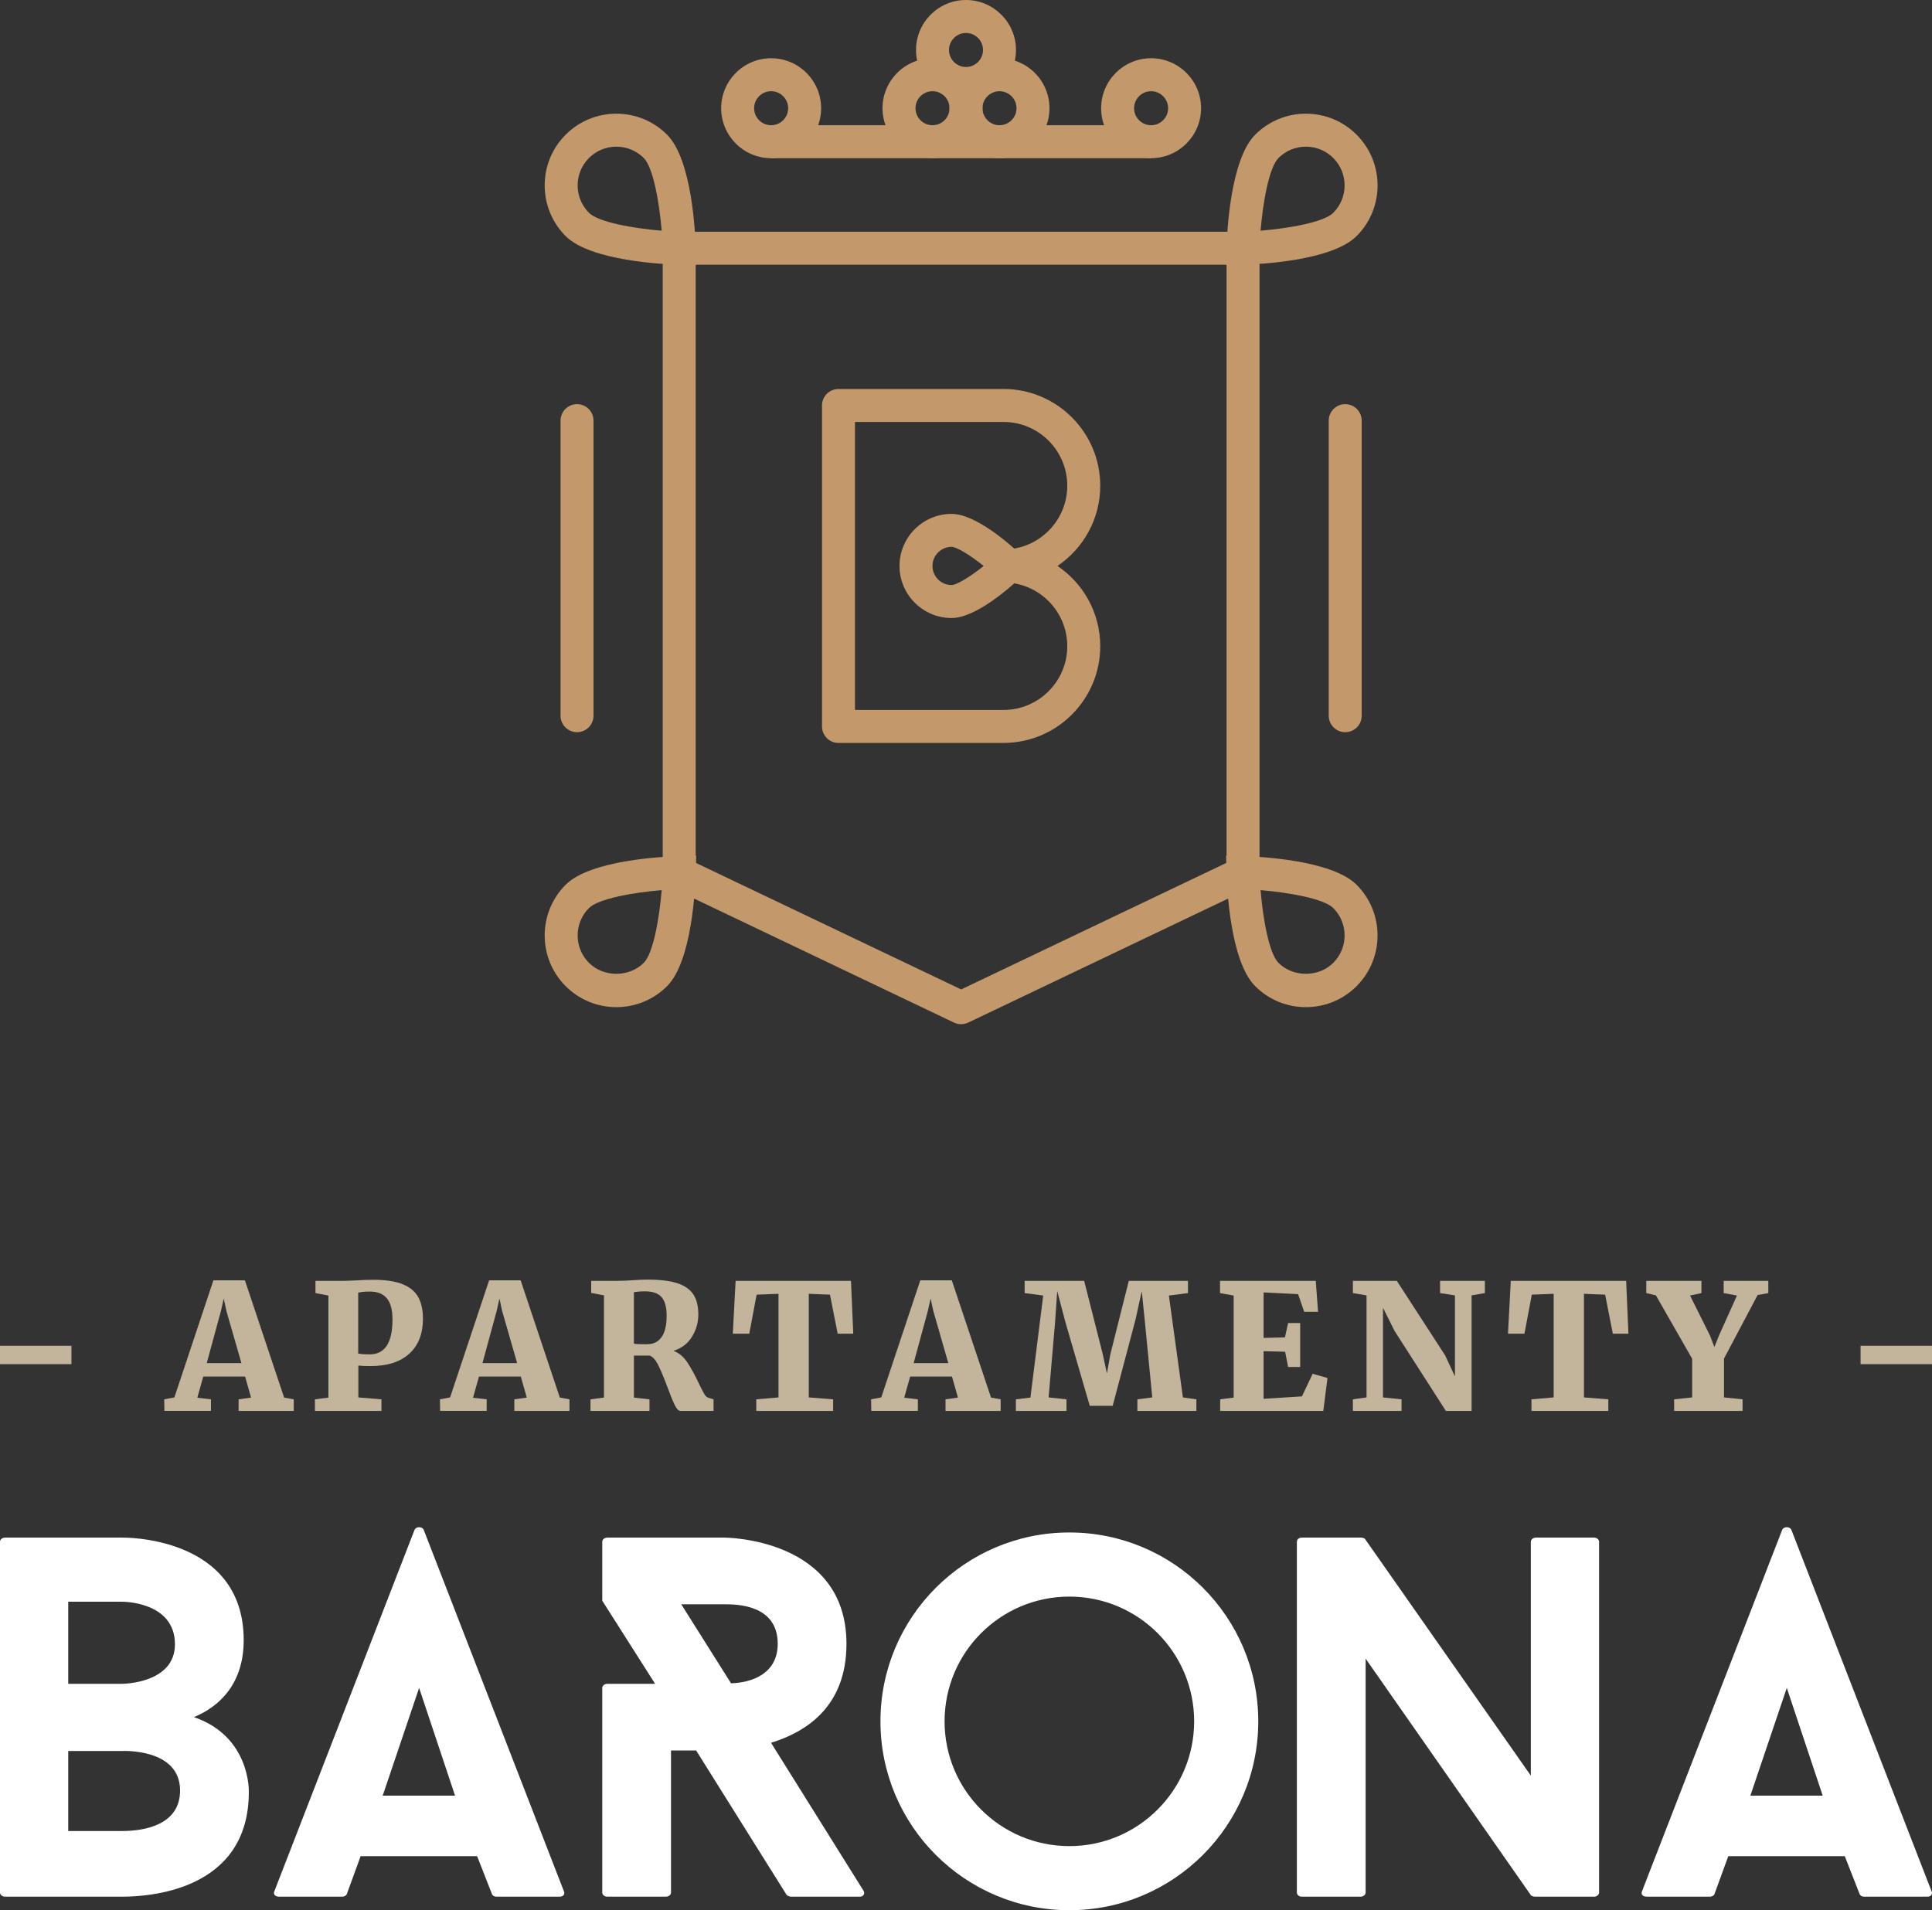
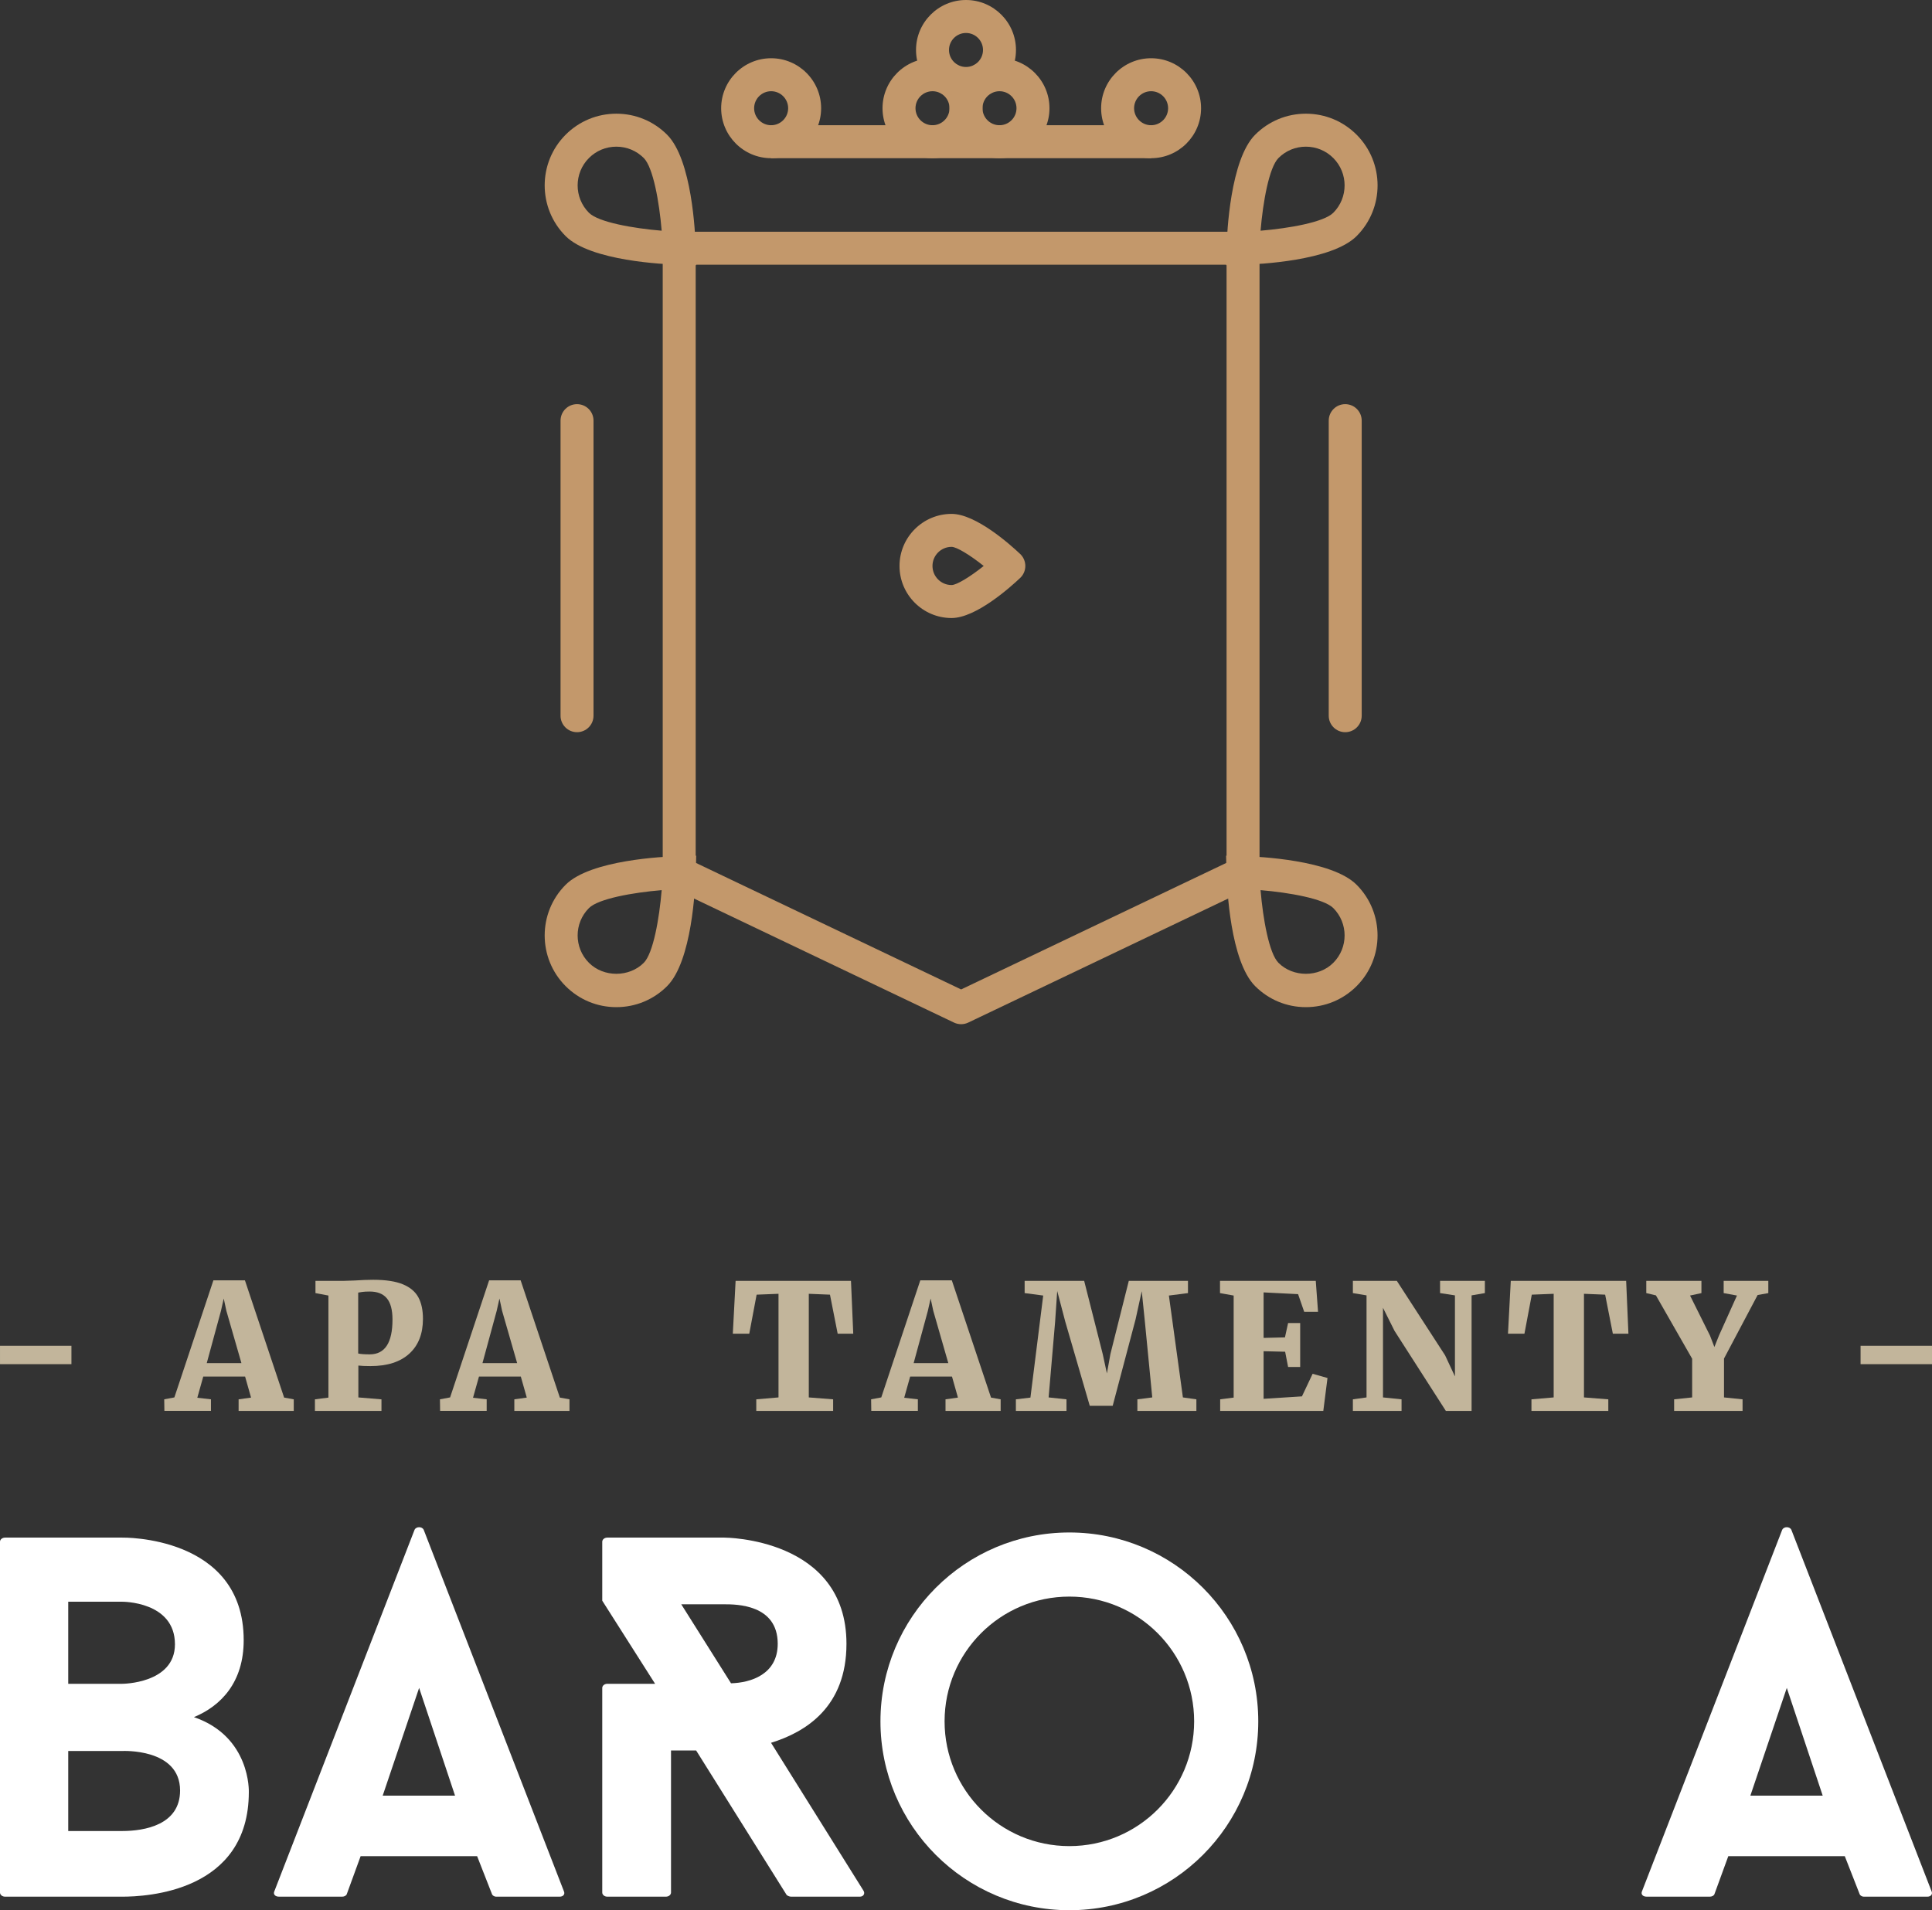
<svg xmlns="http://www.w3.org/2000/svg" xmlns:xlink="http://www.w3.org/1999/xlink" version="1.1" id="Layer_1" x="0px" y="0px" width="234.527px" height="231.927px" viewBox="0 0 234.527 231.927" enable-background="new 0 0 234.527 231.927" xml:space="preserve">
  <rect x="0" y="0" width="234.527" height="231.927" fill="#333333" stroke="none" />
  <g>
    <defs>
      <rect id="SVGID_1_" width="234.527" height="231.927" />
    </defs>
    <clipPath id="SVGID_2_">
      <use xlink:href="#SVGID_1_" overflow="visible" />
    </clipPath>
    <path clip-path="url(#SVGID_2_)" fill="#FFFFFF" d="M23.542,208.483c6.913,2.368,6.663,9.094,6.663,9.094   c0,12.145-12.455,12.705-15.383,12.705H0.623c-0.374,0-0.623-0.25-0.623-0.499v-42.599c0-0.249,0.249-0.498,0.623-0.498h14.199   c0,0,14.76-0.312,14.76,12.456C29.582,204.25,26.842,207.113,23.542,208.483 M8.283,204.437h6.539c0,0,6.415,0,6.415-4.796   c0-5.231-6.415-5.169-6.415-5.169H8.283V204.437z M21.86,217.391c0-5.169-7.038-4.796-7.038-4.796H8.283v9.716h6.539   C17.563,222.311,21.86,221.563,21.86,217.391" />
    <path clip-path="url(#SVGID_2_)" fill="#FFFFFF" d="M57.917,225.362H43.778l-1.681,4.609c-0.063,0.186-0.311,0.311-0.561,0.311   h-7.661c-0.497,0-0.747-0.311-0.56-0.686l17.003-43.846c0.186-0.435,0.934-0.435,1.12,0l17.003,43.846   c0.187,0.375-0.063,0.686-0.499,0.686H60.22c-0.187,0-0.436-0.125-0.498-0.311L57.917,225.362z M46.456,218.014h8.781   l-4.359-13.079L46.456,218.014z" />
    <path clip-path="url(#SVGID_2_)" fill="#FFFFFF" d="M96.026,230.282c-0.186,0-0.497-0.124-0.56-0.249l-10.961-17.5h-3.051v17.251   c0,0.249-0.25,0.498-0.623,0.498H73.73c-0.373,0-0.622-0.249-0.622-0.498v-24.851c0-0.249,0.249-0.497,0.622-0.497h5.792   c-2.117-3.302-4.296-6.788-6.414-10.09v-7.162c0-0.249,0.249-0.498,0.622-0.498h14.2c0,0,14.823,0,14.823,12.892   c0,7.661-4.921,10.712-9.155,12.021l11.21,17.937c0.249,0.374,0,0.747-0.435,0.747H96.026z M88.74,204.374   c2.367-0.063,5.668-1.059,5.668-4.796c0-4.795-5.045-4.795-6.478-4.795h-5.231L88.74,204.374z" />
-     <path clip-path="url(#SVGID_2_)" fill="#FFFFFF" d="M194.111,229.783c0,0.249-0.247,0.499-0.621,0.499h-7.162   c-0.125,0-0.437-0.063-0.499-0.187l-20.054-28.711v28.398c0,0.249-0.25,0.499-0.623,0.499h-7.161c-0.313,0-0.563-0.25-0.563-0.499   v-42.599c0-0.248,0.25-0.498,0.563-0.498h7.223c0.125,0,0.436,0.063,0.499,0.188l20.116,28.711v-28.4   c0-0.248,0.25-0.498,0.623-0.498h7.038c0.374,0,0.621,0.25,0.621,0.498V229.783z" />
    <path clip-path="url(#SVGID_2_)" fill="#FFFFFF" d="M223.939,225.362h-14.139l-1.681,4.609c-0.063,0.186-0.311,0.311-0.561,0.311   h-7.661c-0.497,0-0.747-0.311-0.561-0.686l17.003-43.846c0.187-0.435,0.935-0.435,1.12,0l17.003,43.846   c0.188,0.375-0.063,0.686-0.499,0.686h-7.722c-0.187,0-0.436-0.125-0.498-0.311L223.939,225.362z M212.479,218.014h8.78   l-4.358-13.079L212.479,218.014z" />
    <path clip-path="url(#SVGID_2_)" fill="#FFFFFF" d="M129.811,186.063c-12.665,0-22.932,10.268-22.932,22.932   c0,12.665,10.267,22.932,22.932,22.932c12.664,0,22.931-10.267,22.931-22.932C152.741,196.331,142.475,186.063,129.811,186.063    M129.811,224.143c-8.366,0-15.148-6.781-15.148-15.147c0-8.365,6.782-15.147,15.148-15.147c8.365,0,15.147,6.782,15.147,15.147   C144.958,217.361,138.176,224.143,129.811,224.143" />
    <rect x="0.001" y="163.396" clip-path="url(#SVGID_2_)" fill="#C2B59B" width="8.67" height="2.232" />
    <path clip-path="url(#SVGID_2_)" fill="#C2B59B" d="M25.905,155.449h3.826l4.759,14.237l1.169,0.212v1.404h-6.694v-1.404   l1.51-0.212l-0.723-2.55h-5.079l-0.723,2.571l1.658,0.19v1.404h-5.653l-0.021-1.404l1.233-0.232L25.905,155.449z M27.478,159.146   l-0.318-1.487l-0.34,1.508l-1.722,6.333h4.209L27.478,159.146z" />
    <path clip-path="url(#SVGID_2_)" fill="#C2B59B" d="M39.868,157.297l-1.573-0.298v-1.487h3.464c0.226,0,0.666-0.014,1.317-0.043   c0.822-0.056,1.565-0.085,2.231-0.085c1.531,0,2.735,0.186,3.614,0.554c0.878,0.367,1.501,0.896,1.87,1.583   s0.552,1.556,0.552,2.604c0,1.813-0.552,3.222-1.657,4.229c-1.105,1.005-2.678,1.508-4.718,1.508c-0.638,0-1.127-0.021-1.466-0.064   v3.869l2.805,0.233v1.402H38.23v-1.402l1.637-0.213V157.297z M44.883,164.438c1.841,0,2.762-1.409,2.762-4.229   c0-1.175-0.23-2.036-0.69-2.581c-0.46-0.546-1.152-0.818-2.072-0.818c-0.397,0-0.709,0.018-0.935,0.053   c-0.227,0.036-0.383,0.061-0.467,0.075v7.395C43.763,164.402,44.229,164.438,44.883,164.438" />
    <path clip-path="url(#SVGID_2_)" fill="#C2B59B" d="M59.375,155.449h3.826l4.759,14.237l1.169,0.212v1.404h-6.694v-1.404   l1.51-0.212l-0.723-2.55h-5.079l-0.723,2.571l1.658,0.19v1.404h-5.653l-0.021-1.404l1.233-0.232L59.375,155.449z M60.948,159.146   l-0.318-1.487l-0.34,1.508l-1.722,6.333h4.209L60.948,159.146z" />
-     <path clip-path="url(#SVGID_2_)" fill="#C2B59B" d="M71.679,169.898l1.638-0.212v-12.41l-1.552-0.298v-1.466h3.272   c0.27,0,0.564-0.007,0.883-0.021c0.318-0.015,0.563-0.028,0.733-0.043c0.765-0.056,1.416-0.085,1.954-0.085   c1.517,0,2.72,0.146,3.613,0.437c0.892,0.29,1.541,0.743,1.945,1.359c0.403,0.616,0.605,1.429,0.605,2.434   c0,0.964-0.255,1.862-0.766,2.699c-0.509,0.836-1.26,1.409-2.251,1.721c0.651,0.241,1.2,0.69,1.647,1.349   c0.445,0.66,0.91,1.499,1.391,2.519c0.283,0.596,0.51,1.039,0.68,1.329c0.171,0.29,0.348,0.457,0.533,0.5l0.615,0.189v1.403h-4.037   c-0.213,0-0.433-0.227-0.66-0.681c-0.226-0.452-0.516-1.16-0.872-2.125c-0.438-1.176-0.817-2.086-1.136-2.73   c-0.319-0.646-0.669-1.038-1.052-1.18h-1.911v5.101l1.89,0.212v1.403h-7.162V169.898z M80.308,162.345   c0.41-0.574,0.616-1.441,0.616-2.604c0-1.021-0.202-1.768-0.606-2.242c-0.404-0.475-1.08-0.712-2.03-0.712   c-0.51,0-0.956,0.036-1.337,0.106v6.248c0.183,0.042,0.488,0.063,0.913,0.063h0.721C79.323,163.204,79.896,162.919,80.308,162.345" />
    <polygon clip-path="url(#SVGID_2_)" fill="#C2B59B" points="94.503,157.085 91.847,157.19 90.954,161.93 88.957,161.93    89.296,155.512 103.301,155.512 103.577,161.93 101.686,161.93 100.751,157.19 98.18,157.085 98.18,169.666 101.134,169.898    101.134,171.302 91.805,171.302 91.805,169.898 94.503,169.666  " />
    <path clip-path="url(#SVGID_2_)" fill="#C2B59B" d="M111.716,155.449h3.826l4.759,14.237l1.169,0.212v1.404h-6.693v-1.404   l1.508-0.212l-0.721-2.55h-5.08l-0.722,2.571l1.658,0.19v1.404h-5.654l-0.021-1.404l1.234-0.232L111.716,155.449z M113.289,159.146   l-0.319-1.487l-0.34,1.508l-1.721,6.333h4.207L113.289,159.146z" />
    <polygon clip-path="url(#SVGID_2_)" fill="#C2B59B" points="126.635,157.297 124.382,157 124.382,155.512 131.607,155.512    133.86,164.396 134.369,166.755 134.794,164.396 137.026,155.512 144.209,155.512 144.209,157 141.893,157.297 143.594,169.666    145.229,169.899 145.229,171.302 138.067,171.302 138.067,169.899 139.874,169.666 138.981,160.507 138.599,156.767    137.854,160.167 135.07,170.685 132.287,170.685 129.313,160.464 128.336,156.745 128.08,160.507 127.293,169.666 129.461,169.899    129.461,171.302 123.319,171.302 123.319,169.899 125.084,169.687  " />
    <polygon clip-path="url(#SVGID_2_)" fill="#C2B59B" points="149.755,157.297 148.098,157 148.098,155.512 159.722,155.512    159.998,159.273 158.318,159.273 157.576,157.128 153.389,156.915 153.389,162.44 155.981,162.377 156.364,160.634 157.83,160.634    157.83,165.968 156.364,165.968 156.004,164.119 153.389,164.056 153.389,169.835 158.044,169.538 159.341,166.796    161.146,167.307 160.637,171.302 148.118,171.302 148.118,169.899 149.755,169.687  " />
    <polygon clip-path="url(#SVGID_2_)" fill="#C2B59B" points="165.885,157.276 164.227,156.999 164.227,155.512 169.562,155.512    175.427,164.565 176.616,167.115 176.616,157.276 174.811,156.999 174.811,155.512 180.25,155.512 180.25,156.999 178.637,157.276    178.637,171.302 175.512,171.302 169.285,161.59 167.883,158.785 167.883,169.666 170.135,169.898 170.135,171.302    164.227,171.302 164.227,169.898 165.885,169.666  " />
    <polygon clip-path="url(#SVGID_2_)" fill="#C2B59B" points="188.602,157.085 185.946,157.19 185.053,161.93 183.056,161.93    183.395,155.512 197.4,155.512 197.676,161.93 195.785,161.93 194.85,157.19 192.279,157.085 192.279,169.666 195.233,169.898    195.233,171.302 185.904,171.302 185.904,169.898 188.602,169.666  " />
    <polygon clip-path="url(#SVGID_2_)" fill="#C2B59B" points="205.412,164.969 201.012,157.276 199.844,157 199.844,155.513    206.538,155.513 206.538,157 205.157,157.297 207.58,162.164 208.111,163.545 208.663,162.164 210.852,157.297 209.237,157    209.237,155.513 214.656,155.513 214.656,157 213.36,157.233 209.279,164.947 209.279,169.666 211.532,169.898 211.532,171.302    203.224,171.302 203.224,169.898 205.412,169.666  " />
    <rect x="225.856" y="163.396" clip-path="url(#SVGID_2_)" fill="#C2B59B" width="8.67" height="2.232" />
    <path clip-path="url(#SVGID_2_)" fill="#C3986B" d="M116.672,124.351c-0.295,0-0.589-0.065-0.862-0.194l-34.223-16.332   c-0.697-0.332-1.139-1.035-1.139-1.806V30.138c0-1.105,0.895-2.002,2.001-2.002h68.445c1.106,0,2.002,0.897,2.002,2.002v75.881   c0,0.771-0.443,1.474-1.14,1.806l-34.223,16.332C117.261,124.285,116.967,124.351,116.672,124.351 M84.45,104.756l32.222,15.375   l32.222-15.375V32.14H84.45V104.756z" />
    <path clip-path="url(#SVGID_2_)" fill="#C3986B" d="M93.609,19.207c-3.346,0-6.067-2.721-6.067-6.067   c0-3.346,2.721-6.069,6.067-6.069c3.346,0,6.068,2.723,6.068,6.069C99.677,16.486,96.955,19.207,93.609,19.207 M93.609,11.075   c-1.138,0-2.065,0.926-2.065,2.065c0,1.138,0.927,2.064,2.065,2.064c1.139,0,2.066-0.926,2.066-2.064   C95.675,12.001,94.748,11.075,93.609,11.075" />
    <path clip-path="url(#SVGID_2_)" fill="#C3986B" d="M139.733,19.207c-3.347,0-6.067-2.721-6.067-6.067   c0-3.346,2.721-6.069,6.067-6.069c3.346,0,6.066,2.723,6.066,6.069C145.8,16.486,143.079,19.207,139.733,19.207 M139.733,11.075   c-1.139,0-2.065,0.926-2.065,2.065c0,1.138,0.927,2.064,2.065,2.064c1.138,0,2.064-0.926,2.064-2.064   C141.798,12.001,140.871,11.075,139.733,11.075" />
    <path clip-path="url(#SVGID_2_)" fill="#C3986B" d="M113.198,19.207c-3.346,0-6.068-2.721-6.068-6.067   c0-3.346,2.722-6.069,6.068-6.069c3.346,0,6.067,2.723,6.067,6.069C119.265,16.486,116.543,19.207,113.198,19.207 M113.198,11.075   c-1.139,0-2.066,0.926-2.066,2.065c0,1.138,0.927,2.064,2.066,2.064c1.138,0,2.065-0.926,2.065-2.064   C115.263,12.001,114.336,11.075,113.198,11.075" />
    <path clip-path="url(#SVGID_2_)" fill="#C3986B" d="M117.264,12.136c-3.346,0-6.067-2.722-6.067-6.068   c0-3.346,2.721-6.068,6.067-6.068c3.346,0,6.066,2.722,6.066,6.068C123.33,9.414,120.609,12.136,117.264,12.136 M117.264,4.004   c-1.138,0-2.065,0.925-2.065,2.064c0,1.138,0.927,2.065,2.065,2.065c1.138,0,2.064-0.927,2.064-2.065   C119.328,4.929,118.401,4.004,117.264,4.004" />
    <path clip-path="url(#SVGID_2_)" fill="#C3986B" d="M121.329,19.207c-3.346,0-6.067-2.721-6.067-6.067   c0-3.346,2.721-6.069,6.067-6.069c3.347,0,6.067,2.723,6.067,6.069C127.396,16.486,124.676,19.207,121.329,19.207 M121.329,11.075   c-1.138,0-2.064,0.926-2.064,2.065c0,1.138,0.927,2.064,2.064,2.064c1.139,0,2.065-0.926,2.065-2.064   C123.395,12.001,122.468,11.075,121.329,11.075" />
    <path clip-path="url(#SVGID_2_)" fill="#C3986B" d="M148.836,32.197l0.058-2.114c0.048-1.761,0.444-10.701,3.474-13.729   c1.644-1.644,3.83-2.55,6.154-2.55c2.325,0,4.512,0.906,6.157,2.55c3.395,3.395,3.395,8.918,0,12.312   c-3.029,3.028-11.968,3.424-13.729,3.473L148.836,32.197z M158.521,17.808c-1.256,0-2.437,0.489-3.324,1.377   c-1.142,1.141-1.887,5.353-2.176,8.826c3.474-0.289,7.686-1.034,8.827-2.175c1.833-1.834,1.833-4.817,0-6.652   C160.96,18.297,159.777,17.808,158.521,17.808" />
    <path clip-path="url(#SVGID_2_)" fill="#C3986B" d="M84.507,32.197l-2.114-0.058c-1.761-0.049-10.701-0.445-13.728-3.472   c-3.394-3.395-3.394-8.918,0-12.313c1.644-1.644,3.83-2.55,6.155-2.55c2.325,0,4.511,0.906,6.157,2.55   c3.028,3.028,3.424,11.968,3.472,13.729L84.507,32.197z M74.82,17.808c-1.256,0-2.437,0.489-3.325,1.377   c-1.833,1.834-1.833,4.817,0,6.651c1.142,1.141,5.352,1.886,8.827,2.175c-0.29-3.473-1.035-7.685-2.175-8.827   C77.258,18.297,76.077,17.808,74.82,17.808" />
    <path clip-path="url(#SVGID_2_)" fill="#C3986B" d="M158.521,122.282c-2.325,0-4.511-0.905-6.155-2.55   c-3.028-3.027-3.425-11.966-3.473-13.728l-0.058-2.114l2.113,0.058c1.763,0.049,10.7,0.444,13.729,3.472   c3.394,3.396,3.394,8.919,0,12.313C163.034,121.377,160.847,122.282,158.521,122.282 M153.021,108.076   c0.29,3.473,1.034,7.684,2.175,8.825c1.776,1.777,4.875,1.777,6.652,0c1.833-1.833,1.833-4.816,0-6.65   C160.707,109.11,156.494,108.366,153.021,108.076" />
    <path clip-path="url(#SVGID_2_)" fill="#C3986B" d="M74.82,122.282c-2.325,0-4.511-0.905-6.155-2.55   c-3.394-3.393-3.394-8.916,0-12.311c3.027-3.029,11.967-3.424,13.729-3.473l2.114-0.058l-0.058,2.114   c-0.048,1.762-0.444,10.701-3.473,13.729C79.333,121.377,77.146,122.282,74.82,122.282 M80.322,108.076   c-3.474,0.29-7.685,1.033-8.827,2.175c-1.833,1.834-1.833,4.817,0,6.65c1.777,1.777,4.876,1.777,6.652,0   C79.289,115.76,80.032,111.549,80.322,108.076" />
    <rect x="93.609" y="15.203" clip-path="url(#SVGID_2_)" fill="#C3986B" width="46.125" height="4.004" />
    <path clip-path="url(#SVGID_2_)" fill="#C3986B" d="M70.046,88.898c-1.106,0-2.001-0.896-2.001-2.002V51.071   c0-1.105,0.895-2.001,2.001-2.001s2.001,0.896,2.001,2.001v35.826C72.047,88.002,71.152,88.898,70.046,88.898" />
    <path clip-path="url(#SVGID_2_)" fill="#C3986B" d="M163.297,88.898c-1.106,0-2.001-0.896-2.001-2.002V51.071   c0-1.105,0.895-2.001,2.001-2.001c1.105,0,2.001,0.896,2.001,2.001v35.826C165.298,88.002,164.402,88.898,163.297,88.898" />
    <path clip-path="url(#SVGID_2_)" fill="#C3986B" d="M115.513,75.037c-3.485,0-6.321-2.836-6.321-6.322   c0-3.485,2.836-6.322,6.321-6.322c2.953,0,7.122,3.727,8.328,4.869c0.398,0.378,0.624,0.903,0.624,1.453   c0,0.551-0.226,1.076-0.624,1.454C122.635,71.311,118.466,75.037,115.513,75.037 M115.513,66.396c-1.279,0-2.318,1.04-2.318,2.318   c0,1.278,1.039,2.318,2.318,2.318c0.622-0.003,2.251-0.998,3.9-2.317C117.762,67.396,116.132,66.399,115.513,66.396" />
-     <path clip-path="url(#SVGID_2_)" fill="#C3986B" d="M121.816,90.202h-20.031c-1.106,0-2.001-0.897-2.001-2.002v-38.97   c0-1.105,0.895-2.002,2.001-2.002h20.031c6.475,0,11.744,5.269,11.744,11.745c0,4.052-2.063,7.631-5.193,9.742   c3.131,2.112,5.193,5.691,5.193,9.742C133.561,84.933,128.291,90.202,121.816,90.202 M103.786,86.198h18.03   c4.269,0,7.74-3.472,7.74-7.741c0-4.268-3.472-7.74-7.74-7.74c-1.106,0-2.001-0.896-2.001-2.002c0-1.105,0.895-2.001,2.001-2.001   c4.269,0,7.74-3.473,7.74-7.741c0-4.269-3.472-7.741-7.74-7.741h-18.03V86.198z" />
  </g>
</svg>